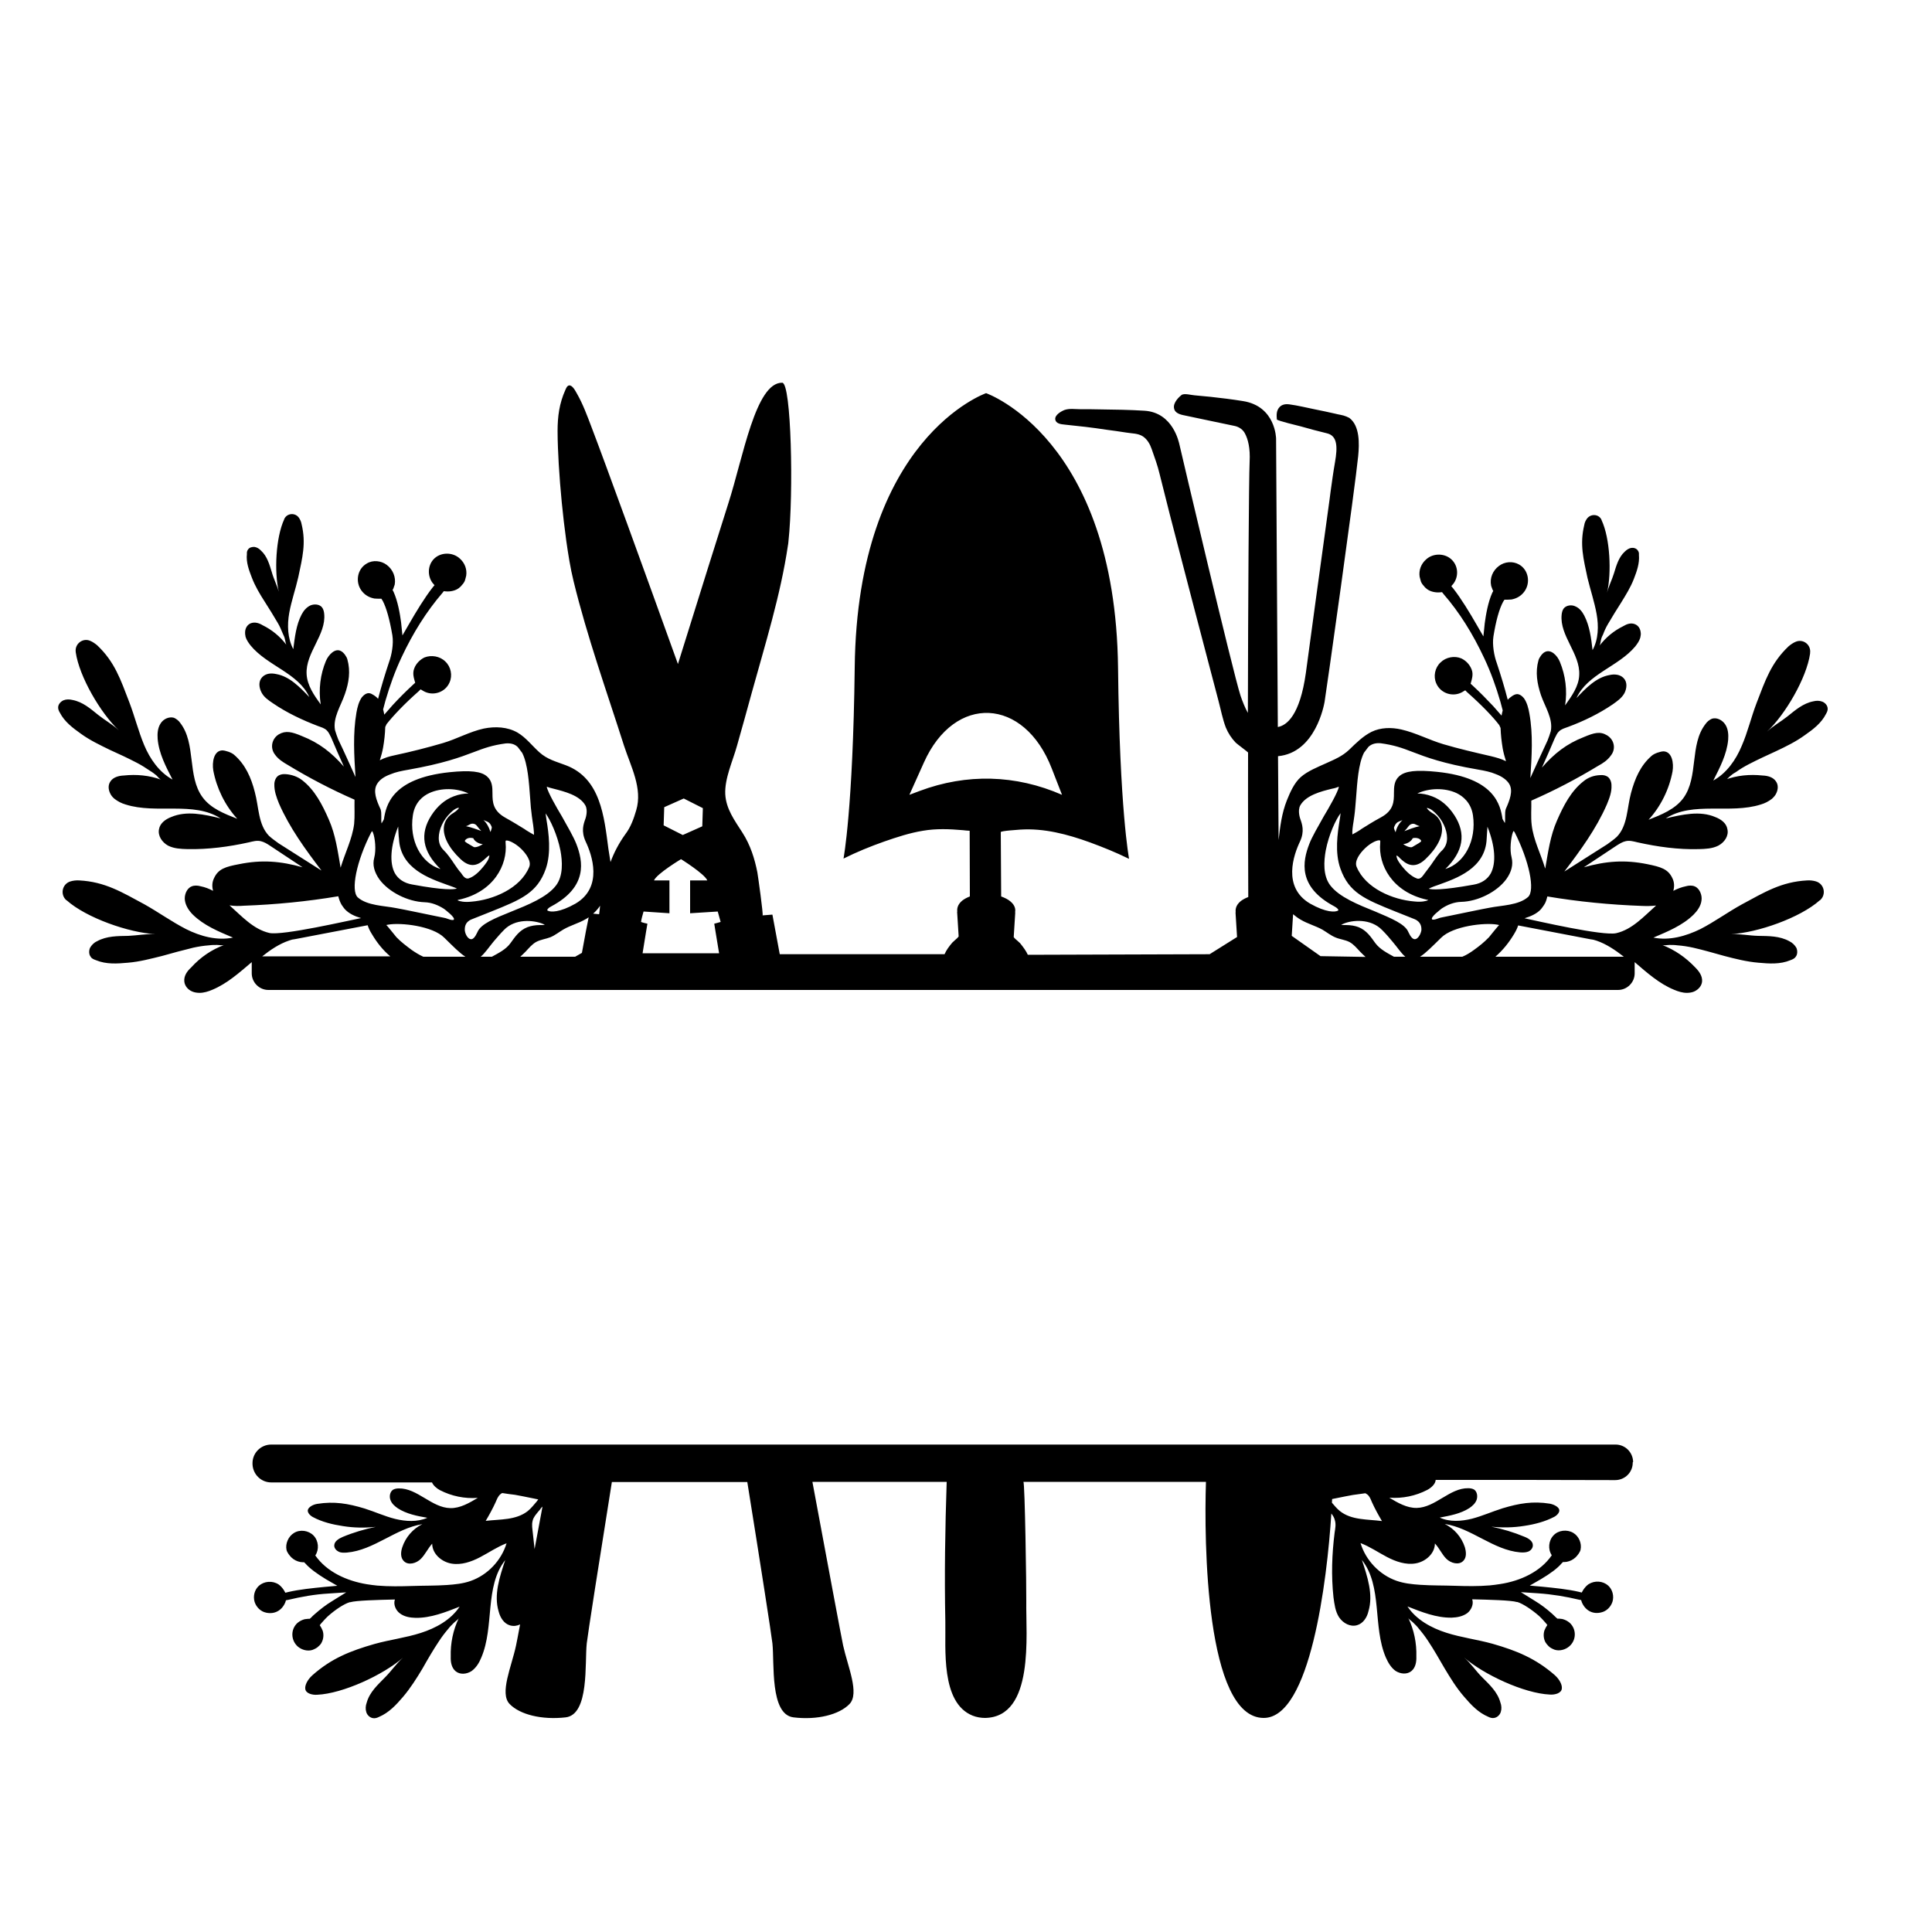
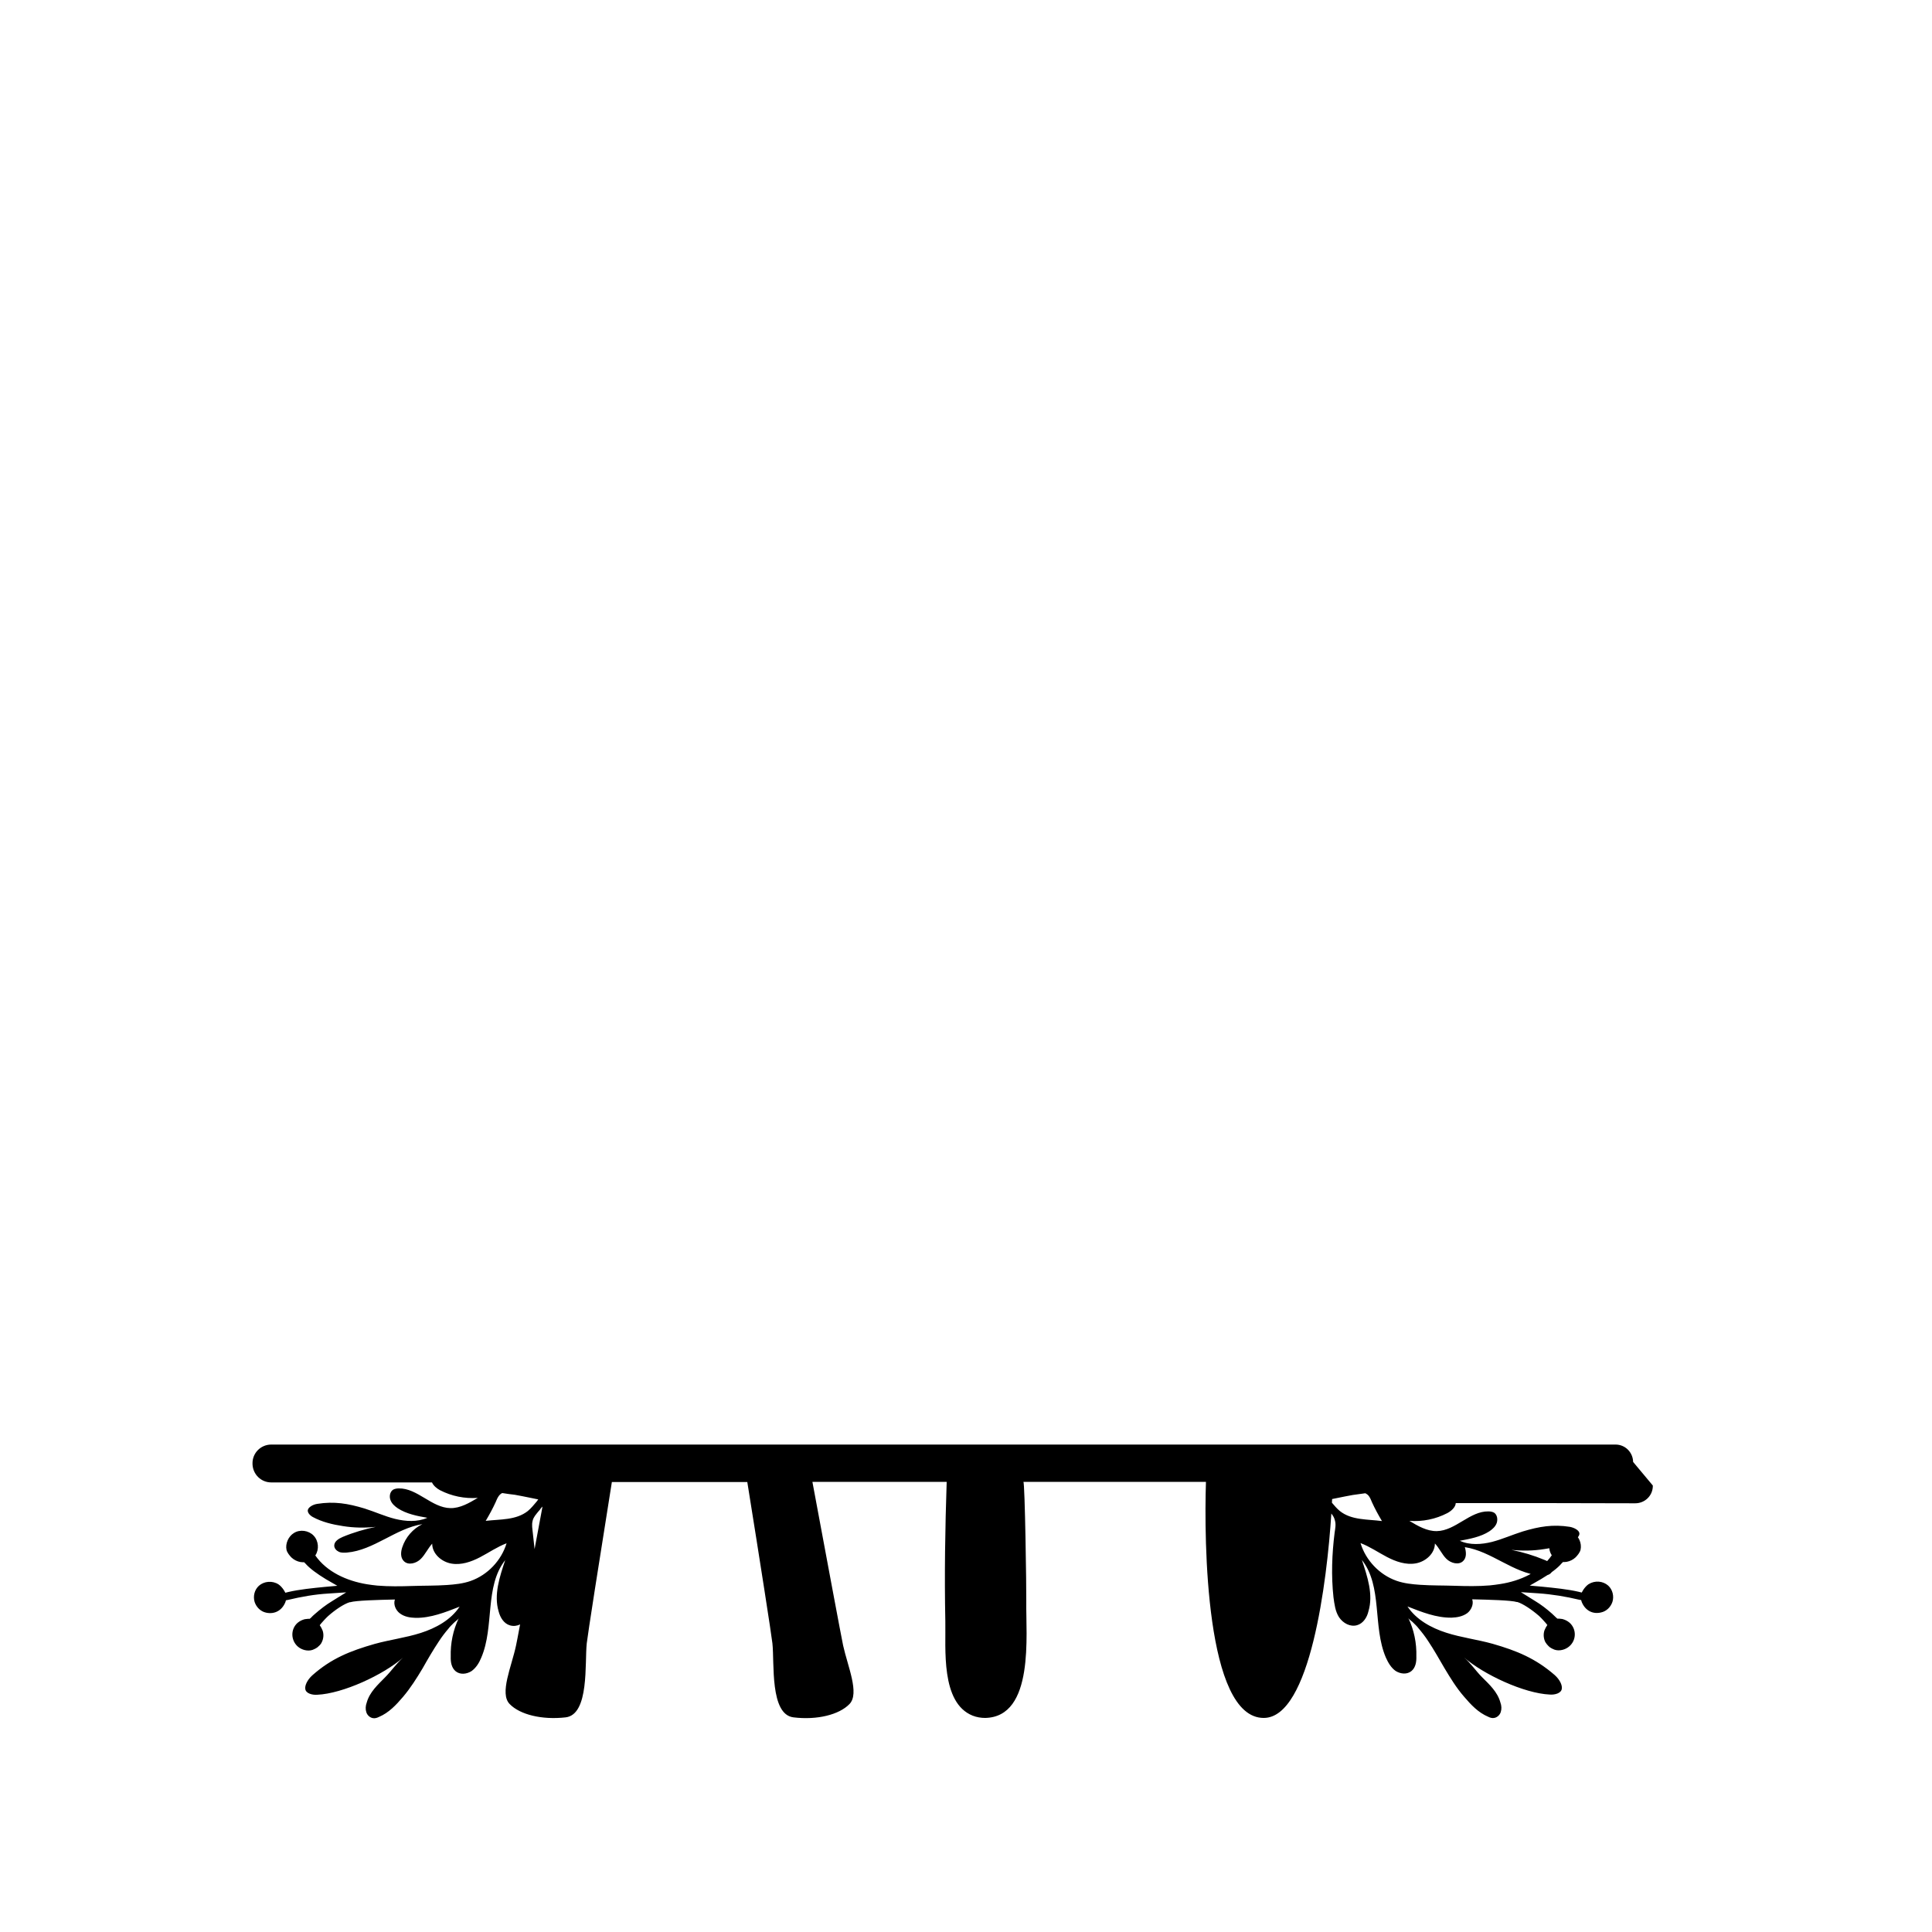
<svg xmlns="http://www.w3.org/2000/svg" version="1.1" id="Layer_1" x="0px" y="0px" width="1000px" height="1000px" viewBox="0 0 1000 1000" style="enable-background:new 0 0 1000 1000;" xml:space="preserve">
  <g>
-     <path d="M895.2,402c1-0.9,1.9-1.6,3.2-2.3c2.2-1.6,4.4-2.9,6.7-4.1c4.6-2.4,9.4-4.6,14.2-6.8c5.1-2.4,10.2-4.9,14.9-8.3   c4.3-3,8.5-6.2,10.9-10.9c0.5-0.9,1-1.9,0.9-2.9c-0.1-1.6-1.3-2.9-2.7-3.5c-1.5-0.6-3.2-0.6-4.7-0.2c-5.3,1-9.4,4.6-13.4,7.8   c-3.4,2.7-7.4,4.9-10.6,7.9c9.5-8.9,20.5-27.8,22.3-40.4V338c0.6-4.3-3.6-7.5-7.5-5.8c-1.2,0.5-2.4,1.3-3.6,2.3   c-9.1,8.6-12.1,17.7-16.6,29.4c-2.8,7.3-4.6,15.1-7.7,22.2c-3,7.2-7.8,14.1-14.7,17.9c3.4-6.7,7-13.6,7.7-21.1   c0.2-2.7,0-5.6-1.5-7.9c-1.5-2.3-4.4-3.8-6.9-3c-1.2,0.5-2.6,1.6-3.3,2.7c-8.4,10.7-3.5,27.4-11.5,38.4c-4.3,5.8-11.4,8.6-18,11.2   c6.4-7,10.7-15.9,12.4-25c0.7-4.3-0.2-10.2-4.6-10.4c-1.7,0-4.9,1.1-6.2,2.3c-5.8,5-8.7,11.8-10.7,19.3c-2.1,7.7-1.7,16.8-7.3,22.6   c-1.6,1.5-3.4,2.7-5,3.9c-7.4,4.7-14.8,9.4-22.2,14.1c8.3-10.9,16.5-22.1,22-34.7c1.3-3.2,2.6-6.4,2.4-10c0-1.8-0.9-4-2.6-4.7   c-0.9-0.4-1.8-0.6-3.2-0.5c-3.3,0.1-6.3,1.2-8.7,3.2c-6.4,5-10.3,12.5-13.7,20.3c-3.5,7.9-4.6,16.4-6.1,24.9   c-2.3-7.7-6.1-14.8-7-22.6c-0.5-4.1-0.1-8.5-0.2-12.6c11.9-5.2,23.4-11.2,34.6-18c2.4-1.3,4.9-2.9,6.7-5.5   c2.6-3.4,1.6-8.1-2.1-10.3c-3.6-2.2-6.8-1.3-12,0.9c-9,3.5-15.3,8.5-21.7,15.8c2.3-5.1,4.5-10.1,6.6-15.1c0.7-1.3,1.2-2.7,2.2-3.6   c1.3-1.3,3-1.7,4.6-2.3c8.1-3,16-6.8,23.2-11.7c2.4-1.7,4.7-3.3,6.1-5.8c1.3-2.6,1.6-5.8-0.5-7.9c-1.8-1.8-4.6-2.1-7.2-1.5   c-6.9,1.2-12.3,6.8-17.1,11.9c5.6-12.4,21.6-16.2,30.4-26.7c1-1.3,2.1-2.8,2.6-4.5c0.2-0.9,0.4-1.9,0.2-2.9   c-0.2-1.8-1.2-3.4-2.9-4.1c-2.1-0.9-4.3-0.1-6.1,1c-4.9,2.4-9,5.8-12.3,10.1c0.4-0.5,0.5-1.9,0.7-2.7c0.2-1.1,0.6-2.1,1.1-3   c0.7-1.9,1.6-3.9,2.7-5.7c2.1-3.6,4.4-7.3,6.7-10.9c2.4-3.9,4.9-7.9,6.6-12.3c1.5-3.9,3-8,2.6-12.4c0.1-0.9-0.1-1.7-0.6-2.3   c-0.7-1.1-2.2-1.5-3.4-1.3c-1.2,0.2-2.4,1-3.3,1.9c-3.2,2.9-4.4,7.3-5.6,11.2c-1,3.3-2.8,6.8-3.6,10.1c2.4-10.2,1.6-28.1-2.8-37.5   v-0.1c-1.3-3.2-5.7-3.5-7.7-0.6c-0.6,0.9-1.1,1.9-1.3,3.2c-2.4,10-0.4,17.5,1.7,27.4c1.5,6.2,3.6,12.4,4.7,18.6   c1.1,6.2,1,13-2.1,18.7c-0.7-6.2-1.5-12.5-4.3-17.9c-1-1.9-2.4-3.8-4.5-4.7c-1.9-1-4.7-0.7-6.1,1c-0.7,0.9-1,2.2-1.1,3.3   c-1.1,10.9,9.7,20.2,9.1,31.2c-0.2,5.8-3.9,10.9-7.3,15.7c1.2-7.7,0.2-15.5-2.7-22.5c-1.3-3.3-4.7-6.8-7.8-5.1   c-1.3,0.6-2.9,2.8-3.3,4.3c-1.7,6.1-0.7,12,1.3,18c2.1,6.1,6.3,12.1,5.1,18.6c-0.5,1.7-1.1,3.4-1.7,4.9c-3,6.4-6,13-8.9,19.4   c0.7-11.1,1.5-22.5-0.5-33.4c-0.5-2.8-1.2-5.6-2.8-7.9c-1-1.2-2.4-2.3-3.9-2.1c-0.7,0.1-1.6,0.5-2.4,1.1c-0.7,0.5-1.5,1.1-2.1,1.8   c-1.6-6.2-3.5-12.5-5.7-19.1c-1.3-3.5-2.4-9.4-1.7-13.7c1.3-8.1,3-14.2,5-17.9l0.7-1.1h1.5c0.9,0,1.5-0.1,2.1-0.1   c2.7-0.5,5-1.8,6.7-4.1c3.3-4.5,2.2-11.2-2.7-14c-3.3-1.9-7.5-1.5-10.4,0.7c-3.3,2.4-4.9,6.4-4.1,10.2c0.2,0.9,0.5,1.2,0.6,1.8   l0.5,1l-0.5,0.9c-2.2,4.9-3.3,11.3-3.9,15.8l-0.7,6.8l-3.3-5.7c-3.9-6.8-8.3-14-12.3-19.1l-1-1.2l1.1-1.3c2.6-3.5,2.6-8.6-0.5-12   c-3.5-3.9-10-4-13.7-0.5c-2.6,2.3-3.8,5.6-3.3,8.9c0.2,0.9,0.5,1.8,0.7,2.6c0.4,0.9,0.9,1.6,1.5,2.2c0.5,0.7,1,1.1,1.6,1.6   c1.7,1.3,4.3,1.9,6.7,1.7l1.1-0.1l0.7,0.9c8.3,9.5,15.3,20.8,21.1,33.2c3.4,7.2,6.1,14.7,8.4,22.6l1.2,4.5   c-0.2,0.9-0.5,1.8-0.6,2.7l-4.3-4.9c-3.4-3.6-6.9-7.2-10.7-10.7l-1-0.9c0.7-2.6,1.5-4.9,0.5-7.4c-1-2.6-3-4.6-5.3-5.7   c-3.5-1.5-8-0.7-10.8,2.1c-2.9,2.7-3.8,7.2-2.2,10.8c2.2,5.2,8.6,7.3,13.5,4.5l1.5-0.9l1,1c7.5,6.6,13.5,12.9,16.6,17   c0.1,0.4,0.5,0.9,0.7,1.5c0.1,3.5,0.5,7,1.1,10.6c0.4,2.2,1,4.4,1.7,6.6c-2.4-1.2-4.9-1.9-7.8-2.6c-8.2-1.9-16.5-3.8-24.6-6.2   c-7.4-2.2-14.3-5.9-21.7-7.6c-5.2-1.2-10.8-1.1-15.5,1.2c-4.4,2.2-8,5.8-11.5,9.2c-3.7,3.5-7.5,5-12.1,7.1c-4.2,1.9-9.5,4-13,7.1   c-3.4,3-5.5,7.8-7.2,12c-2.7,6.8-3.5,13.6-4.3,20.6l-0.3-43.4c19.4-1.8,23.8-26.5,24.1-28.1c0.9-5.3,15.8-111.1,17.4-127.3   c0.6-6.3,0.9-15.6-4.6-19.7c-0.6-0.3-1.1-0.5-1.5-0.7c-1.8-0.8-4.1-1-5.9-1.5c-3.4-0.8-6.9-1.5-10.3-2.2c-4.5-0.9-8.8-2-13.3-2.6   c-2.1-0.3-3.9,0.1-5.1,1.4c-1.7,1.8-1.6,4.1-1.4,6.4c0,0.6,11.2,3.3,12.4,3.6c4.5,1.3,9.1,2.5,13.6,3.6c5.3,1.3,5.5,6.9,4.1,14.9   c-0.9,5.1-1.6,10.3-2.3,15.3c-0.2,1.3-0.3,2.6-0.5,3.9c-2.4,17.5-4.8,34.9-7.2,52.4c-1.7,12.5-3.4,25-5.1,37.6   c-3.1,21.9-9.9,27.1-14.5,27.9l-0.9-149.2c0-0.2-0.2-16.8-17.1-19.5c-5.6-0.9-11.2-1.6-16.8-2.2c-2.8-0.3-5.7-0.5-8.4-0.8   c-1.6-0.1-5.4-1.2-6.7-0.1c-0.8,0.6-4.5,3.8-3.8,6.9c0.3,1.7,1.8,2.8,4.4,3.4c5.8,1.3,20.7,4.3,27.1,5.7c2.2,0.5,4.2,1.9,5.2,3.9   c1.5,2.8,2.8,7.4,2.4,14.7c-0.4,8.4-0.8,74.1-0.9,129.9c-1.5-2.7-2.7-5.7-3.8-8.9c-4.1-12.6-31-127.2-31.6-129.9   c-0.3-1.2-3.3-16.6-18-17.6c-7.7-0.5-15.4-0.6-23.1-0.7c-3.5-0.1-7-0.1-10.5-0.1c-2.6,0-5.3-0.5-7.9,0.4c-1.8,0.7-5.1,2.6-4.8,4.9   c0.3,2.1,2.7,2.5,5.1,2.7c7,0.7,14.1,1.5,21.2,2.6c3.5,0.5,7,0.9,10.5,1.5c2.8,0.5,6,0.3,8.6,2c2.2,1.5,3.6,3.9,4.5,6.5   c1.5,4.3,3.1,8.6,4.1,12.9c3.5,14.2,7.2,28.5,10.9,42.6c4.6,17.8,9.3,35.7,14,53.6c1.9,7.1,3.7,14.1,5.6,21.3   c1.2,4.5,2.1,9.4,3.8,13.8c1.2,2.9,2.9,5.5,5.1,7.8c0.7,0.7,6.4,4.9,6.4,5.1c-0.1,31.3,0.1,57.4,0.1,74.8c-1.6,0.6-3,1.4-4,2.2   c-2.5,2.1-2.7,4.3-2.5,5.7h-0.1l0.8,12.8l-14.2,8.9l-94.1,0.3c-0.9-2-2.3-3.9-4-6c-0.3-0.3-0.8-0.7-1.3-1.2c-0.6-0.5-1.8-1.5-2-2   l0.8-12.8h-0.1c0.3-1.4,0.1-3.6-2.5-5.7c-1.2-1-2.8-1.8-4.7-2.5l-0.2-33.3c0.1-0.7,9.3-1.2,10.1-1.3c12.3-0.8,24.4,2.4,36,6.6   c6.8,2.5,13.5,5.2,20,8.4c0.1,0,0.2,0.1,0.3,0.1c0,0-4.9-25.5-5.7-98.8c-1.4-119-68.3-142.2-68.3-142.2s-66.7,23.1-68,142   c-0.9,73.4-5.8,98.9-5.8,98.9c6.8-3.4,13.9-6.3,21-8.8c6.6-2.3,13.3-4.5,20.1-5.6c6.9-1.2,13.8-0.9,20.7-0.3   c1.2,0.1,2.3,0.3,3.5,0.3c0,13.4,0.1,24.9,0.1,34c-1.6,0.6-3,1.4-4,2.2c-2.5,2.1-2.7,4.3-2.5,5.7h-0.1l0.8,12.8   c-0.3,0.5-1.4,1.5-2,2c-0.5,0.4-0.9,0.9-1.3,1.2c-1.7,2-3.1,3.9-4,6h-85.3c-2.3-12.6-3.8-20.5-3.8-20.5s-1.7,0.1-5.1,0.4   c0.5-0.1-2.4-20.7-2.7-22.3c-1.4-7.1-3.6-14.1-7.7-20.5c-4.1-6.4-8.5-12.3-8.9-19.9c-0.4-8.2,3.9-17.2,6.1-25.2   c2.6-9.1,5.1-18.2,7.6-27.3c6.9-25,14.9-50.5,18.7-76.1c0.2-0.8,0.2-1.5,0.3-2.3c2.7-24.9,1.5-81.9-3.2-82.1   c-13.8-0.3-20.3,38.8-27.9,62.4c-3.8,11.9-15.4,48.8-26.1,83.2c-17.1-47.5-37.6-104-44.8-122.8c-2.2-5.8-4.4-11.8-7.5-17.2   c-0.7-1.2-2.3-4.5-4.1-4.2c-1,0.2-1.5,1.5-1.9,2.4c-3.1,6.9-4,13.7-4,21.2c0,5.7,0.3,11.4,0.6,17.1c0.8,13.3,2.1,26.6,3.9,39.7   c1,7,2.1,14.1,3.8,21c7,28.7,17.1,56.9,26.1,85.1c3.5,10.8,9.7,22,6.3,33.4c-1.3,4.4-2.8,8.7-5.7,12.5c-3.3,4.6-5.8,9.4-7.6,14.3   c-0.3-2.3-0.8-4.5-1.1-6.9c-2.2-16.6-4-36.4-22-43.2c-5-1.9-9.6-3-13.7-6.7c-3.8-3.4-6.9-7.6-11.3-10.2c-5.2-3-11.6-3.3-17.5-2.1   c-7.3,1.6-14,5.4-21.1,7.5c-8.2,2.4-16.5,4.5-24.9,6.3c-2.9,0.6-5.3,1.3-7.8,2.6c0.7-2.2,1.3-4.4,1.7-6.6c0.6-3.5,1-7,1.1-10.6   c0.2-0.6,0.6-1.1,0.7-1.5c3.2-4.1,9.1-10.4,16.6-17l1-1l1.5,0.9c4.9,2.8,11.3,0.7,13.5-4.5c1.6-3.6,0.7-8.1-2.2-10.8   c-2.8-2.8-7.3-3.5-10.8-2.1c-2.3,1.1-4.4,3.2-5.3,5.7c-1,2.6-0.2,4.9,0.5,7.4l-1,0.9c-3.8,3.5-7.3,7-10.7,10.7l-4.3,4.9   c-0.1-0.9-0.4-1.8-0.6-2.7l1.2-4.5c2.3-7.9,5-15.4,8.4-22.6c5.8-12.4,12.9-23.7,21.1-33.2l0.7-0.9l1.1,0.1c2.4,0.2,5-0.4,6.7-1.7   c0.6-0.5,1.1-0.9,1.6-1.6c0.6-0.6,1.1-1.3,1.5-2.2c0.2-0.7,0.5-1.7,0.7-2.6c0.5-3.3-0.7-6.6-3.3-8.9c-3.8-3.5-10.2-3.4-13.7,0.5   c-3,3.4-3,8.5-0.5,12l1.1,1.3l-1,1.2c-4,5.1-8.4,12.3-12.3,19.1l-3.3,5.7l-0.7-6.8c-0.6-4.5-1.7-10.9-3.9-15.8l-0.5-0.9l0.5-1   c0.1-0.6,0.4-1,0.6-1.8c0.7-3.8-0.9-7.8-4.1-10.2c-2.9-2.2-7.2-2.7-10.4-0.7c-4.9,2.8-6,9.5-2.7,14c1.7,2.3,4,3.6,6.7,4.1   c0.6,0,1.2,0.1,2.1,0.1h1.5l0.7,1.1c1.9,3.6,3.6,9.7,5,17.9c0.7,4.4-0.4,10.2-1.7,13.7c-2.2,6.6-4.1,12.9-5.7,19.1   c-0.6-0.7-1.3-1.3-2.1-1.8c-0.9-0.6-1.7-1-2.4-1.1c-1.5-0.2-2.9,0.9-3.9,2.1c-1.6,2.3-2.3,5.1-2.8,7.9c-1.9,10.9-1.2,22.3-0.5,33.4   c-2.9-6.4-5.8-13-8.9-19.4c-0.6-1.5-1.2-3.2-1.7-4.9c-1.2-6.4,3-12.5,5.1-18.6c2.1-6,3-11.9,1.3-18c-0.4-1.5-1.9-3.6-3.3-4.3   c-3-1.7-6.4,1.8-7.8,5.1c-2.9,6.9-3.9,14.8-2.7,22.5c-3.4-4.7-7-9.8-7.3-15.7c-0.6-11.1,10.2-20.3,9.1-31.2   c-0.1-1.1-0.4-2.4-1.1-3.3c-1.3-1.7-4.1-1.9-6.1-1c-2.1,1-3.5,2.8-4.5,4.7c-2.8,5.3-3.5,11.7-4.3,17.9c-3-5.7-3.2-12.5-2.1-18.7   c1.1-6.2,3.3-12.4,4.7-18.6c2.1-10,4.1-17.5,1.7-27.4c-0.2-1.2-0.7-2.3-1.3-3.2c-1.9-2.9-6.3-2.6-7.7,0.6v0.1   c-4.4,9.5-5.2,27.3-2.8,37.5c-0.9-3.3-2.7-6.8-3.6-10.1c-1.2-3.9-2.4-8.3-5.6-11.2c-0.9-1-2.1-1.7-3.3-1.9   c-1.2-0.1-2.7,0.2-3.4,1.3c-0.5,0.6-0.7,1.5-0.6,2.3c-0.5,4.4,1.1,8.5,2.6,12.4c1.7,4.4,4.1,8.4,6.6,12.3c2.3,3.6,4.6,7.3,6.7,10.9   c1.1,1.8,1.9,3.8,2.7,5.7c0.5,1,0.9,1.9,1.1,3c0.2,0.7,0.4,2.2,0.7,2.7c-3.3-4.3-7.4-7.7-12.3-10.1c-1.8-1.1-4-1.8-6.1-1   c-1.7,0.7-2.7,2.3-2.9,4.1c-0.1,1,0,2.1,0.2,2.9c0.5,1.7,1.6,3.2,2.6,4.5c8.7,10.6,24.8,14.3,30.4,26.7   c-4.9-5.1-10.2-10.7-17.1-11.9c-2.6-0.6-5.3-0.4-7.2,1.5c-2.1,2.1-1.8,5.3-0.5,7.9c1.3,2.6,3.6,4.1,6.1,5.8   c7.2,4.9,15.1,8.6,23.2,11.7c1.6,0.6,3.3,1,4.6,2.3c1,1,1.5,2.3,2.2,3.6c2.1,5,4.3,10,6.6,15.1c-6.4-7.3-12.8-12.3-21.7-15.8   c-5.2-2.2-8.4-3-12-0.9c-3.6,2.2-4.6,6.9-2.1,10.3c1.8,2.6,4.3,4.1,6.7,5.5c11.2,6.8,22.7,12.8,34.6,18c-0.1,4.1,0.2,8.5-0.2,12.6   c-1,7.8-4.7,14.9-7,22.6c-1.5-8.5-2.6-17-6.1-24.9c-3.4-7.8-7.3-15.3-13.7-20.3c-2.4-1.9-5.5-3-8.7-3.2c-1.3-0.1-2.3,0.1-3.2,0.5   c-1.7,0.7-2.6,2.9-2.6,4.7c-0.1,3.5,1.1,6.8,2.4,10c5.5,12.6,13.7,23.8,22,34.7c-7.4-4.7-14.8-9.4-22.2-14.1   c-1.6-1.2-3.4-2.4-5-3.9c-5.6-5.8-5.2-14.9-7.3-22.6c-1.9-7.5-4.9-14.3-10.7-19.3c-1.3-1.2-4.5-2.3-6.2-2.3   c-4.4,0.2-5.3,6.2-4.6,10.4c1.7,9.1,6,18,12.4,25c-6.6-2.6-13.7-5.3-18-11.2c-8-10.9-3.2-27.7-11.5-38.4c-0.7-1.1-2.1-2.2-3.3-2.7   c-2.6-0.7-5.5,0.7-6.9,3c-1.5,2.3-1.7,5.2-1.5,7.9c0.6,7.5,4.3,14.5,7.7,21.1c-6.9-3.8-11.7-10.7-14.7-17.9   c-3-7.2-4.9-14.9-7.7-22.2c-4.5-11.7-7.5-20.8-16.6-29.4c-1.2-1-2.4-1.8-3.6-2.3c-3.9-1.7-8.1,1.6-7.5,5.8v0.1   c1.8,12.6,12.9,31.6,22.3,40.4c-3.2-3-7.2-5.2-10.6-7.9c-4-3.2-8-6.8-13.4-7.8c-1.6-0.4-3.3-0.4-4.7,0.2c-1.3,0.6-2.6,1.9-2.7,3.5   c-0.1,1,0.4,2.1,0.9,2.9c2.4,4.7,6.7,7.9,10.9,10.9c4.7,3.4,9.8,5.8,14.9,8.3c4.9,2.2,9.6,4.4,14.2,6.8c2.3,1.2,4.5,2.6,6.7,4.1   c1.2,0.7,2.2,1.5,3.2,2.3c0.7,0.6,1.7,2.1,2.6,2.3c-6.2-2.3-12.9-2.9-19.4-2.2c-2.7,0.1-5.5,0.9-6.9,3c-1.3,1.8-1.2,4.1-0.2,6.2   c0.5,1.1,1.3,2.1,2.3,2.9c1.7,1.3,3.6,2.3,5.7,2.9c16,5.1,35.1-1.8,49.2,7.2c-8.5-2.1-17.7-4.1-25.6-0.7c-2.9,1.1-5.8,3.2-6.3,6.3   c-0.7,3.4,1.6,6.8,4.7,8.5c3.2,1.6,6.7,1.7,10.1,1.8c10.7,0.2,21.3-1.2,31.7-3.5c2.1-0.5,4.1-1.1,6.2-0.6c1.7,0.4,3.2,1.3,4.7,2.3   c5.5,3.6,11.2,7.4,16.9,11.2c-11.4-3.2-21.1-4-32.9-1.6c-6.9,1.3-10.7,2.4-12.9,7.2c-1.1,2.2-1.1,4.5-0.5,6.6   c-2.1-1.1-4.1-1.9-6.6-2.4c-1.3-0.4-3.2-0.5-4.5,0.1c-2.6,1-3.9,4.5-3.5,7.2c0.4,2.9,2.2,5.5,4.1,7.4c5.7,5.6,13.2,8.7,20.8,11.9   c-8.3,1.7-16.9-0.7-24.3-4.4c-7.4-3.8-14.2-8.7-21.5-12.8c-11.7-6.3-20.4-11.7-33.8-12.4c-1.6-0.1-3.2,0.1-4.5,0.5   c-4.4,1.3-5.5,6.9-2.1,9.8h0.1c10.2,9.1,32.3,16.8,45.9,17.5c-4.5-0.2-9.5,0.7-14,0.9c-5.3,0.1-11.2,0-16.2,2.8   c-1.6,0.7-2.9,2.1-3.6,3.4c-0.6,1.3-0.7,3.4,0.4,4.7c0.5,0.9,1.6,1.3,2.7,1.7c5.3,2.2,10.9,1.8,16.5,1.3c6.1-0.5,12-2.1,17.7-3.5   c5.3-1.5,10.8-3,16.2-4.3c2.8-0.6,5.3-1,8.1-1.2c1.3-0.2,2.8-0.2,4.1-0.2c1.1,0,2.9,0.4,3.8,0c-6.6,2.4-12.4,6.4-17.2,11.7   c-2.1,1.9-3.8,4.4-3.5,7.2c0.2,2.3,1.9,4.3,4.1,5.2c1.1,0.5,2.6,0.7,3.8,0.7c2.2,0,4.5-0.7,6.6-1.6c7.7-3.2,14-8.9,20.4-14.3v5.8   c0,4.7,3.9,8.6,8.6,8.6h698.6c4.7,0,8.6-3.9,8.6-8.6v-5.8c6.4,5.5,12.8,11.2,20.4,14.3c2.1,0.9,4.4,1.6,6.6,1.6   c1.2,0,2.7-0.2,3.8-0.7c2.2-1,3.9-2.9,4.1-5.2c0.2-2.8-1.5-5.2-3.5-7.2c-4.9-5.2-10.7-9.2-17.2-11.7c0.9,0.4,2.7,0,3.8,0   c1.3,0,2.8,0,4.1,0.2c2.8,0.2,5.3,0.6,8.1,1.2c5.3,1.2,10.8,2.8,16.2,4.3c5.7,1.5,11.7,3,17.7,3.5c5.6,0.5,11.2,0.9,16.5-1.3   c1.1-0.4,2.2-0.9,2.7-1.7c1.1-1.3,1-3.4,0.4-4.7c-0.7-1.3-2.1-2.7-3.6-3.4c-5-2.8-10.8-2.7-16.2-2.8c-4.5-0.1-9.5-1.1-14-0.9   c13.6-0.7,35.7-8.4,45.9-17.5h0.1c3.4-2.9,2.3-8.5-2.1-9.8c-1.3-0.4-2.9-0.6-4.5-0.5c-13.4,0.7-22.1,6.1-33.8,12.4   c-7.3,4-14.1,9-21.5,12.8c-7.4,3.6-16,6.1-24.3,4.4c7.5-3.2,15.1-6.3,20.8-11.9c1.9-1.9,3.8-4.5,4.1-7.4c0.4-2.7-1-6.2-3.5-7.2   c-1.3-0.6-3.2-0.5-4.5-0.1c-2.4,0.5-4.5,1.3-6.6,2.4c0.6-2.1,0.6-4.4-0.5-6.6c-2.2-4.7-6-5.8-12.9-7.2c-11.8-2.4-21.5-1.6-32.9,1.6   c5.7-3.8,11.4-7.5,16.9-11.2c1.6-1,3-1.9,4.7-2.3c2.1-0.5,4.1,0.1,6.2,0.6c10.4,2.3,21,3.8,31.7,3.5c3.4-0.1,6.9-0.2,10.1-1.8   c3.2-1.7,5.5-5.1,4.7-8.5c-0.5-3.2-3.4-5.2-6.3-6.3c-7.9-3.4-17.1-1.3-25.6,0.7c14.1-9,33.2-2.1,49.2-7.2c2.1-0.6,4-1.6,5.7-2.9   c1-0.9,1.8-1.8,2.3-2.9c1-2.1,1.1-4.4-0.2-6.2c-1.5-2.2-4.3-2.9-6.9-3c-6.6-0.7-13.2-0.1-19.4,2.2C893.5,404,894.5,402.6,895.2,402   z M286.4,408.2c5.8,1.5,13.6,3.4,16.6,8.7c1.5,2.8,0,6.9,0,6.9c-1,2.8-2.3,6.4,0.1,11.7c3.3,6.9,9.2,23.7-5.2,32.2   c-8.3,4.7-13,4.5-14.5,3.6c-0.1-0.1-0.2-0.1-0.1-0.4c0-0.1,0.4-1,2.1-1.8c18.9-10.1,16.4-23.3,12.9-32.3c-1.5-3.8-4.6-9.1-7.5-14.3   c-2.3-3.8-7.4-12.6-7.8-15.3C284,407.6,285.2,407.9,286.4,408.2z M195.1,405.9c1.2-2.1,3.5-3.9,7.2-5.2c2.3-1,5.5-1.7,9.1-2.3   c18-3.2,26.7-6.4,33.8-9.1c5.5-2.1,9.7-3.6,16.5-4.5c2.4-0.2,4.4,0.2,6,1.6c0.1,0.1,0.2,0.2,0.4,0.4c0.7,1,1.5,1.9,2.2,2.9   c2.9,5.7,3.5,15.3,4.1,23.3c0.2,3.4,0.5,6.7,0.9,9.5l0.4,2.8c0.4,2.3,0.7,5.3,0.7,6.8c-1-0.5-2.8-1.6-4.1-2.4l-0.7-0.5   c-2.6-1.6-5.8-3.6-10.1-6c-6.4-3.6-6.6-8.1-6.6-12.5c0-3.2-0.1-6.4-2.7-8.7c-3-2.8-8.9-3.4-19.6-2.3c-30.1,3.2-32.8,17.4-33.9,24.4   c-0.1,0.1-1.2,2.1-1.2,2.1c-0.4-1.8,0.2-5.2-0.5-7.3C194.8,414.2,193,409.5,195.1,405.9z M241.1,427.6c0.5,0,1.2-0.4,2.1-0.9   c1.2-0.7,2.8-0.4,3.6,0.7c0.7,1,1.7,2.1,2.3,2.7C246.8,429.3,244,428.2,241.1,427.6z M249.9,436.9c-2.2,1.5-4.1,1.8-4.7,1.5   c-0.4-0.2-0.9-0.5-1.2-0.7c-1.2-0.7-3.2-1.8-3.4-2.3c0,0,0-0.1,0.1-0.4c0.7-1.1,2.3-1.5,3.4-1.3c0.5,0.1,0.9,0.1,0.9,0.2   C245.6,435.4,247.7,436.8,249.9,436.9z M234.8,412.2c-4.5,1.7-8.4,5-11.5,9.8c-6.2,9.6-4.6,18.8,4.7,27.8   c-10-3-16.3-14.7-14.3-27.8c1-6.7,5.2-10,8.5-11.5c6-2.8,14.2-2.7,20.3,0.2C240.3,410.7,237.6,411.1,234.8,412.2z M231.5,458   c1.3,0.5,3.8,1.3,5,1.9c-1.5,0.5-6.6,1-23.2-2.1c-4.1-0.7-7.2-2.8-8.9-5.8c-2.9-5.3-2.3-14.2,1.7-24.2c0.1,2.4,0.2,5,0.4,6.2   C207.1,449.6,222.4,454.7,231.5,458z M235.3,447.4c-1.8-2.7-3.8-5.6-5.8-7.5c-1.6-1.6-2.4-3.6-2.4-6.2c0-4.3,2.3-9.4,6.1-13   c2.2-2.2,3.6-2.6,4.4-2.6c-0.2,0.5-1.1,1.5-2.8,2.6c-2.8,1.6-4.6,4.1-5,7c-0.7,5,2.4,11.1,8.5,16.9c6.3,6.1,10.7,1.8,13.1-0.4   c0.7-0.7,1.5-1.3,1.9-1.5c0,2.1-2.1,4.6-3.3,6.1c-1.8,2.2-4.5,4.9-7.3,5.8c-1.9,0.7-3.2-1.5-4.1-2.8   C237.3,450.4,236.3,448.8,235.3,447.4z M250.2,424.4c1.8,1,3.2,0.7,4.3,3.6c0.2,0.7-0.5,2.1-0.6,2.6l-0.1-0.1   C253.1,428.1,251.9,426,250.2,424.4z M237.5,465.7c18.1-4,25.3-18.1,24.2-29.4c-0.1-1,0.1-1.2,0.1-1.2c1-0.4,4.5,1,7.8,4.1   c2.7,2.6,5.6,6.6,4.3,9.6c-4.6,11.1-18.7,17-29.9,17.9c-3.8,0.4-6.1-0.2-7.2-0.7C237.2,465.7,237.2,465.7,237.5,465.7z    M192.1,430.9c0.2-0.4,0.5-0.7,0.6-0.7c0,0.1,0.2,0.4,0.4,0.9c1,2.6,1.7,8.7,0.6,12.9c-1,3.6,0,7.4,2.7,11.2   c4.9,6.6,14.7,11.5,23.4,11.8c3.6,0.1,7,1.5,10,3.4c0.5,0.4,6.3,4.7,5,5.7c-0.1,0.1-0.4,0.1-0.7,0.1c-1.6-0.1-2.9-1-4.5-1.2   c-2.8-0.6-5.6-1.1-8.3-1.7c-5.5-1.1-10.9-2.3-16.4-3.3c-6-1.2-14.8-1.2-19.7-5.5C181.4,461,184.5,445.7,192.1,430.9z M118.8,468.6   c2.4,0.4,5,0.4,7.4,0.2c16.5-0.6,32.8-2.2,48.9-4.9c0.4,1.6,0.9,3,1.7,4.4c0.5,0.7,1,1.5,1.6,2.2c2.2,2.4,5.3,3.8,8.5,4.7   c-6.2,1.2-40.7,9.2-47.5,7.7C131.2,481,125.3,474.4,118.8,468.6z M135.6,495.1c4.4-3.5,9-6.6,14.1-8.3c1-0.4,1.9-0.6,3-0.7   c6.2-1.2,29.1-5.6,37.6-7.2c0.5,1.6,1.3,3.2,2.2,4.6c2.6,4.4,5.7,8.3,9.5,11.5H135.6z M219.1,495.2c-2.2-1-4.1-2.2-6-3.5   c-2.8-2.1-5.5-4.1-7.9-6.6c-0.5-0.5-5.2-6.6-5.3-6.3c0.2-0.1,0.6-0.1,1-0.2c6.6-1.2,23.1,0.7,29.1,6.8c4.6,4.5,8,8,10.9,9.8H219.1z    M247.1,482.5c-1.1,2.4-2.3,3.9-3.5,3.6c-1.2-0.1-2.7-2.1-3-4.4c-0.1-1.6,0-4.4,3.4-5.8c3.8-1.5,7.2-2.9,10.3-4.1   c15.4-6.2,23.8-9.6,28.2-22.1c2.9-8.4,1.5-18.5,0.4-25.1c-0.1-1-0.4-2.4-0.5-3.6c2.4,3.3,6.1,11.1,7.7,19.3c1,5.5,1.5,13-2.3,18   c-4.6,6.1-14.6,10.1-23.3,13.6C256.1,475.3,248.8,478.2,247.1,482.5z M264.2,488.2c-2.4,3.3-6.2,5.1-9.6,7h-5.8   c2.2-1.8,4.3-5,6.8-8c1.5-1.7,3.2-3.8,5.2-5.8c5.8-6.1,15.4-5.2,20.2-3.2c0.4,0.1,0.7,0.4,1,0.5c-0.6,0.1-1.3,0.1-2.4,0.1   c-2.6,0-4.7,0.4-6.6,1.1C268.7,481.6,266.6,484.9,264.2,488.2z M301.2,493.2c0,0-1.4,0.8-3.5,2h-28.4c1-0.9,1.8-1.7,2.8-2.7   c1.7-1.8,3.3-3.8,5.5-5c2.3-1.2,5-1.5,7.3-2.4c2.4-1,4.5-2.7,6.7-4c3.6-2.1,7.8-3.2,11.3-5.2c0.6-0.3,1.2-0.7,1.8-1.1   C304,477.9,302.8,484.4,301.2,493.2z M310.1,473.2c-1.3-0.1-2.3-0.2-3.1-0.3c1.4-1.2,2.6-2.6,3.6-4.1   C310.5,470.3,310.3,471.7,310.1,473.2z M343.8,417.8l10.1-4.5l9.9,5l-0.3,9.4l-10.1,4.5l-9.9-5L343.8,417.8z M372.2,493.4h-39.6   c1.5-9.5,2.5-15.3,2.5-15.3s-2.4-0.5-3.3-0.9c0.2-1.5,0.7-3.3,1.3-5.4l13.4,0.9v-17h-8c1.5-3.5,14-11,14-11s12.2,7.6,13.6,11h-8.9   v17l14.3-0.9c0.6,2.1,1.1,4,1.5,5.4c-0.9,0.3-3.3,0.9-3.3,0.9S370.6,483.9,372.2,493.4z M476,409.4l-5.3,2l7.5-16.7   c15.9-35.6,51.9-33.9,66.2,3.1l5.3,13.6C525.7,400.9,500.3,400.3,476,409.4z M783,431c0.1-0.5,0.4-0.7,0.4-0.9   c0.1,0,0.4,0.4,0.6,0.7c7.5,14.8,10.7,30.1,6.9,33.5c-4.9,4.3-13.7,4.3-19.7,5.5c-5.5,1-10.9,2.2-16.4,3.3   c-2.7,0.6-5.5,1.1-8.3,1.7c-1.6,0.2-2.9,1.1-4.5,1.2c-0.4,0-0.6,0-0.7-0.1c-1.3-1,4.5-5.3,5-5.7c2.9-1.9,6.3-3.3,10-3.4   c8.7-0.2,18.6-5.2,23.4-11.8c2.7-3.8,3.6-7.5,2.7-11.2C781.3,439.7,782.1,433.5,783,431z M738.6,465.7c0.2,0,0.2,0,0.7,0.2   c-1.1,0.5-3.4,1.1-7.2,0.7c-11.2-0.9-25.3-6.8-29.9-17.9c-1.3-3,1.6-7,4.3-9.6c3.3-3.2,6.8-4.5,7.8-4.1c0,0,0.2,0.2,0.1,1.2   C713.3,447.6,720.5,461.7,738.6,465.7z M721.6,428.1c1.1-2.9,2.4-2.7,4.3-3.6c-1.7,1.6-2.9,3.6-3.5,6.1l-0.1,0.1   C722.1,430.1,721.3,428.8,721.6,428.1z M737.5,451.9c-1,1.3-2.2,3.5-4.1,2.8c-2.8-1-5.5-3.6-7.3-5.8c-1.2-1.5-3.3-4-3.3-6.1   c0.5,0.1,1.2,0.7,1.9,1.5c2.4,2.2,6.8,6.4,13.1,0.4c6.1-5.8,9.2-11.9,8.5-16.9c-0.4-2.9-2.2-5.5-5-7c-1.7-1.1-2.6-2.1-2.8-2.6   c0.7,0,2.2,0.4,4.4,2.6c3.8,3.6,6.1,8.7,6.1,13c0,2.6-0.9,4.6-2.4,6.2c-2.1,1.9-4,4.9-5.8,7.5C739.8,448.8,738.7,450.4,737.5,451.9   z M752.8,422c-3.2-4.9-7-8.1-11.5-9.8c-2.8-1.1-5.5-1.5-7.7-1.5c6.1-2.9,14.3-3,20.3-0.2c3.3,1.6,7.5,4.9,8.5,11.5   c1.9,13.1-4.4,24.8-14.3,27.8C757.4,440.8,759,431.6,752.8,422z M734.9,427.6c-2.9,0.6-5.7,1.7-8,2.6c0.6-0.6,1.6-1.7,2.3-2.7   c0.9-1.1,2.4-1.5,3.6-0.7C733.7,427.2,734.5,427.6,734.9,427.6z M731.2,433.9c0-0.1,0.4-0.1,0.9-0.2c1.1-0.1,2.7,0.2,3.4,1.3   c0.1,0.2,0.1,0.4,0.1,0.4c-0.2,0.5-2.2,1.6-3.4,2.3c-0.4,0.2-0.9,0.5-1.2,0.7c-0.6,0.4-2.6,0-4.7-1.5   C728.4,436.8,730.5,435.4,731.2,433.9z M744.5,458c9.1-3.3,24.4-8.4,25-23.9c0.1-1.2,0.2-3.8,0.4-6.2c4,10,4.6,18.8,1.7,24.2   c-1.7,3-4.7,5.1-8.9,5.8c-16.6,3-21.7,2.6-23.2,2.1C740.8,459.3,743.2,458.4,744.5,458z M700.6,425.2l0.4-2.8   c0.4-2.8,0.6-6.1,0.9-9.5c0.6-8,1.2-17.6,4.1-23.3c0.7-1,1.5-1.9,2.2-2.9c0.1-0.1,0.2-0.2,0.4-0.4c1.6-1.3,3.5-1.8,6-1.6   c6.8,0.9,11.1,2.4,16.5,4.5c7,2.7,15.8,6,33.8,9.1c3.6,0.6,6.8,1.3,9.1,2.3c3.6,1.3,6,3.2,7.2,5.2c2.1,3.6,0.2,8.4-1.8,12.9   c-0.7,2.1-0.1,5.5-0.5,7.3c0,0-1.1-1.9-1.2-2.1c-1.1-7-3.8-21.3-33.9-24.4c-10.7-1.1-16.5-0.5-19.6,2.3c-2.6,2.3-2.7,5.6-2.7,8.7   c0,4.4-0.1,8.9-6.6,12.5c-4.3,2.3-7.5,4.4-10.1,6l-0.7,0.5c-1.3,0.9-3.2,1.9-4.1,2.4C699.8,430.5,700.2,427.5,700.6,425.2z    M673,423.8c0,0-1.5-4.1,0-6.9c3-5.3,10.8-7.3,16.6-8.7c1.2-0.2,2.4-0.6,3.4-1c-0.4,2.7-5.5,11.5-7.8,15.3   c-2.9,5.2-6.1,10.6-7.5,14.3c-3.5,9-6.1,22.2,12.9,32.3c1.7,0.9,2.1,1.7,2.1,1.8c0.1,0.2,0,0.2-0.1,0.4c-1.5,0.9-6.2,1.1-14.5-3.6   c-14.5-8.5-8.5-25.3-5.2-32.2C675.3,430.3,674,426.6,673,423.8z M683.5,494.9l-14.9-10.5l0.7-11.2c1.2,1,2.5,2,3.9,2.8   c3.5,2.1,7.7,3.2,11.3,5.2c2.2,1.3,4.3,3,6.7,4c2.3,1,5,1.2,7.3,2.4c2.2,1.2,3.8,3.2,5.5,5c1,1,1.8,1.8,2.8,2.7L683.5,494.9z    M721.5,495.2c-3.4-1.9-7.2-3.8-9.6-7c-2.4-3.3-4.5-6.6-8.7-8.3c-1.8-0.7-4-1.1-6.6-1.1c-1.1,0-1.8,0-2.4-0.1   c0.2-0.1,0.6-0.4,1-0.5c4.7-2.1,14.3-2.9,20.2,3.2c2.1,2.1,3.8,4.1,5.2,5.8c2.6,3,4.6,6.2,6.8,8H721.5z M732.5,486.1   c-1.2,0.2-2.4-1.2-3.5-3.6c-1.7-4.3-9-7.2-17.2-10.7c-8.7-3.5-18.7-7.5-23.3-13.6c-3.8-5-3.3-12.5-2.3-18c1.6-8.3,5.2-16,7.7-19.3   c-0.1,1.2-0.4,2.7-0.5,3.6c-1.1,6.7-2.6,16.8,0.4,25.1c4.4,12.5,12.8,15.9,28.2,22.1c3.2,1.2,6.6,2.7,10.3,4.1   c3.4,1.5,3.5,4.3,3.4,5.8C735.2,484.1,733.7,486,732.5,486.1z M762.9,491.7c-1.8,1.3-3.8,2.6-6,3.5h-21.9c2.9-1.8,6.3-5.3,10.9-9.8   c6.1-6.1,22.6-8,29.1-6.8c0.4,0.1,0.7,0.1,1,0.2c-0.1-0.2-4.9,5.8-5.3,6.3C768.3,487.6,765.7,489.7,762.9,491.7z M774.1,495.1   c3.8-3.3,6.9-7.2,9.5-11.5c0.9-1.5,1.7-3,2.2-4.6c8.5,1.6,31.5,6,37.6,7.2c1.1,0.1,2.1,0.4,3,0.7c5,1.7,9.6,4.8,14.1,8.3H774.1z    M849.8,468.9c2.4,0.1,5,0.1,7.4-0.2c-6.4,5.7-12.4,12.4-20.6,14.3c-6.8,1.6-41.3-6.4-47.5-7.7c3.2-1,6.3-2.3,8.5-4.7   c0.6-0.7,1.1-1.5,1.6-2.2c0.9-1.3,1.3-2.8,1.7-4.4C817,466.7,833.3,468.3,849.8,468.9z" />
-     <path d="M845.3,756.7c-0.1-5-4.1-9-9.1-9H140.4c-5.5,0-9.9,4.5-9.7,10c0,0.1,0,0.1,0,0.2c0.2,5.2,4.4,9.4,9.7,9.4h83.2   c0.7,1.6,2.4,3.1,4.1,4c6,3.1,12.8,4.5,19.6,4c-4.4,2.6-9.1,5.4-14.2,5.3c-9.7-0.2-17.1-10.4-26.7-10.2c-1,0-2.2,0.2-3,0.7   c-1.6,1.1-2,3.5-1.3,5.3c0.7,1.9,2.2,3.2,3.8,4.3c4.5,2.9,10,4,15.3,4.9c-5.2,2.3-11.2,1.9-16.6,0.6c-5.3-1.3-10.5-3.7-15.9-5.4   c-8.6-2.6-15.7-3.8-24.5-2.4c-2.5,0.4-4.2,1.7-4.7,2.7c-0.8,1.5,0.9,3.3,2.4,4.1c4.8,2.6,10.3,3.9,15.6,4.7c5.6,0.9,11.3,1,17,0.4   c-5.8,1.2-11.6,2.9-17.1,5.2c-2.1,0.9-4.4,2.3-4.4,4.5c0,1.4,1.1,2.6,2.4,3.2s2.8,0.5,4.2,0.4c13.9-1.2,25.2-12.5,39-14.7   c-4.9,2.4-8.7,6.8-10.4,12c-0.8,2.4-1,5.3,0.8,7.1c2.3,2.4,6.5,1.2,8.8-1.1c2.3-2.3,3.7-5.5,5.9-7.9c0,5.2,4.8,9.4,9.9,10.3   s10.3-0.9,14.9-3.3c4.6-2.4,8.9-5.4,13.7-7.2c-2.7,8.9-9.8,16.4-18.6,19.5c-4,1.4-8.1,1.8-12.3,2.1c-5.9,0.4-11.9,0.3-17.9,0.5   c-6,0.2-12.1,0.3-18.1-0.2c-1.8-0.2-3.6-0.4-5.4-0.7c-10.3-1.7-20.7-6.3-26.7-14.9c2.1-3.1,1.7-7.6-0.9-10.3   c-2.6-2.7-7.1-3.3-10.2-1.3c-2.8,1.7-4.5,5.5-3.8,8.7c0.3,1.4,1.6,3,2.6,4c1.3,1.2,2.9,2,4.6,2.3c0.2,0.1,0.8,0,1,0.1l0.9,0   l0.7,0.7c2.3,2.6,6,5.3,10.6,8.1l5.9,3.4l-6.7,0.6c-6.1,0.6-13,1.3-18.6,2.6l-1.6,0.4l-0.8-1.4c-0.8-1.2-1.7-2.2-2.7-2.9   c-3.2-2.1-7.5-1.7-10.2,0.7c-2.3,2.1-3.1,5.4-2.2,8.4c0.9,2.7,3.1,4.9,5.9,5.5c4.5,1,8.3-1.2,10-5.4l0.3-1l1.1-0.2   c6.7-1.6,13.8-2.9,21.1-3.3l9-0.6l-7.4,4.6c-3,1.8-6.1,4.2-8.8,6.6c-0.7,0.6-1.4,1.2-2.1,2l-0.6,0.5l-0.9,0c-0.6,0-1.1,0.2-1.7,0.2   c-1.4,0.4-2.5,0.9-3.7,1.9c-3.7,3.3-3.5,9.1,0.2,12.3c2,1.7,5,2.5,7.5,1.7c1-0.4,2.4-1,3.2-1.9c0.7-0.6,1.3-1.3,1.6-2   c0.9-1.7,1.2-4,0.5-6.1c-0.2-0.5-0.4-0.9-0.7-1.5l-0.8-1.3l0.8-1c0.9-1,2-2.3,3.5-3.7c3.7-3.3,8.2-6.3,11.2-7.2l0.3,0   c2.9-0.9,14.3-1.2,23.1-1.4c-0.9,2.5,0.4,5.6,2.6,7.2c2.4,1.8,5.3,2.2,8.1,2.3c7.9,0.1,15.4-2.9,22.8-5.8   c-4.6,6.9-12.3,11.1-20.1,13.6c-7.8,2.5-16,3.5-23.9,5.7c-12.6,3.6-22.4,7.5-32.2,16.2c-2.8,2.5-3.9,5.4-3.7,6.9   c0.1,2.5,3.6,3.4,6.2,3.2c13.3-0.6,34.2-10.3,44.4-19.2c-3.4,3-6.1,7-9.3,10.2c-3.7,3.8-8,7.6-9.5,13.1c-0.6,1.6-0.7,3.4-0.2,4.9   c0.4,1.4,1.7,2.8,3.4,3.1c1,0.2,2.1-0.1,3.1-0.6c5.2-2.2,8.9-6.2,12.5-10.4c3.9-4.6,7.1-9.7,10.1-14.7c2.7-4.8,5.5-9.6,8.5-14.1   c1.5-2.3,3.1-4.4,4.9-6.5c0.8-1.1,1.8-2,2.8-3c0.7-0.8,2.2-1.6,2.6-2.5c-3,6.2-4.4,13.1-4.2,20c-0.1,2.8,0.4,5.7,2.5,7.5   c2.3,1.9,5.6,1.6,8.2,0c2.4-1.7,4-4.3,5.1-7c6.9-16.1,1.6-36.8,12.4-50.5c-2.9,8.7-6,18-3.4,26.6c0.8,3.1,2.7,6.3,5.9,7.2   c1.8,0.5,3.5,0.3,5.2-0.5c-1.1,5.8-1.8,9.6-2.1,10.9c-2.3,10.9-8.7,24.8-3.3,30.3c5.3,5.5,16.7,8.3,29,6.9   c12.3-1.5,9.8-28.2,10.9-38.3c0.5-4.5,6.4-42.3,13-83.5h70.1c6.6,41.1,12.5,79,13,83.5c1.1,10.1-1.4,36.8,10.9,38.3   c12.3,1.5,23.7-1.4,29-6.9c5.3-5.5-0.9-19.4-3.3-30.3c-1-4.7-8.1-42.8-15.9-84.7c0,0,69.5,0,69.5,0c-0.8,24-1.2,48.1-0.7,72.2   c0.3,13.9-2.5,42.1,14.1,48.8c2,0.8,4.3,1.2,6.5,1.2c25.7-0.5,21-43.4,21.3-60.2c0.1-6.2-0.7-62-1.5-62c0,0,94.5,0,94.5,0   c-1,30.2-0.3,122.2,29.9,122.2c24.1,0,32.8-71,35-105.8c0.8,1,1.5,2.1,1.8,3.4c0.7,2.2,0.2,4.4-0.1,6.5   c-1.4,11.1-1.8,22.3-0.6,33.4c0.5,3.6,0.9,7.3,2.9,10.4c2.1,3.1,5.8,5.1,9.3,4.1c3.2-0.9,5.2-4.1,5.9-7.2   c2.6-8.6-0.5-17.9-3.4-26.6c10.8,13.7,5.5,34.4,12.4,50.5c1.2,2.7,2.7,5.3,5.1,7c2.6,1.6,5.9,1.9,8.2,0c2.1-1.8,2.6-4.7,2.5-7.5   c0.2-6.9-1.2-13.8-4.2-20c0.4,0.9,1.9,1.7,2.6,2.5c1,1,2,1.9,2.8,3c1.8,2.1,3.4,4.2,4.9,6.5c3,4.5,5.7,9.3,8.5,14.1   c3,5,6.1,10.1,10.1,14.7c3.6,4.2,7.3,8.2,12.5,10.4c1,0.5,2,0.8,3.1,0.6c1.7-0.3,3-1.7,3.4-3.1c0.5-1.5,0.4-3.3-0.2-4.9   c-1.5-5.5-5.7-9.3-9.5-13.1c-3.2-3.2-5.9-7.3-9.3-10.2c10.1,8.8,31,18.6,44.4,19.2c2.6,0.2,6.1-0.7,6.2-3.2   c0.2-1.6-0.9-4.4-3.7-6.9c-9.9-8.6-19.6-12.6-32.2-16.2c-7.9-2.2-16.1-3.2-23.9-5.7c-7.8-2.5-15.5-6.7-20.1-13.6   c7.4,2.9,14.9,5.9,22.8,5.8c2.8-0.1,5.7-0.6,8.1-2.3c2.1-1.6,3.5-4.7,2.6-7.2c8.8,0.2,20.2,0.5,23.1,1.4l0.3,0   c2.9,0.9,7.4,3.9,11.2,7.2c1.5,1.4,2.6,2.7,3.5,3.7l0.8,1l-0.8,1.3c-0.3,0.6-0.5,1-0.7,1.5c-0.7,2.1-0.4,4.4,0.5,6.1   c0.4,0.7,1,1.4,1.6,2c0.8,0.9,2.2,1.5,3.2,1.9c2.5,0.8,5.5,0,7.5-1.7c3.8-3.2,3.9-9,0.2-12.3c-1.2-1-2.3-1.5-3.7-1.9   c-0.6,0-1.1-0.2-1.7-0.2l-0.9,0l-0.6-0.5c-0.7-0.7-1.5-1.4-2.1-2c-2.8-2.5-5.8-4.8-8.8-6.6l-7.4-4.6l9,0.6   c7.3,0.5,14.4,1.7,21.1,3.3l1.1,0.2l0.3,1c1.7,4.2,5.5,6.5,10,5.4c2.8-0.6,5-2.8,5.9-5.5c0.9-2.9,0.1-6.3-2.2-8.4   c-2.7-2.4-6.9-2.8-10.2-0.7c-1,0.7-1.9,1.7-2.7,2.9l-0.8,1.4l-1.6-0.4c-5.6-1.3-12.5-2-18.6-2.6l-6.7-0.6l5.9-3.4   c4.7-2.8,8.4-5.5,10.6-8.1l0.7-0.7l0.9,0c0.2-0.1,0.8,0,1-0.1c1.7-0.3,3.3-1.1,4.6-2.3c1-1,2.3-2.6,2.6-4c0.7-3.3-0.9-7-3.8-8.7   c-3.2-1.9-7.7-1.4-10.2,1.3c-2.6,2.7-3,7.2-0.9,10.3c-5.9,8.6-16.3,13.3-26.7,14.9c-1.8,0.3-3.6,0.5-5.4,0.7   c-6,0.5-12,0.4-18.1,0.2c-6-0.2-11.9-0.1-17.9-0.5c-4.2-0.3-8.3-0.7-12.3-2.1c-8.8-3.1-15.9-10.6-18.6-19.5   c4.8,1.8,9.1,4.8,13.7,7.2c4.6,2.4,9.8,4.2,14.9,3.3s9.9-5.1,9.9-10.3c2.3,2.4,3.6,5.6,5.9,7.9c2.3,2.3,6.5,3.5,8.8,1.1   c1.8-1.8,1.5-4.7,0.8-7.1c-1.7-5.2-5.5-9.6-10.4-12c13.8,2.1,25.1,13.5,39,14.7c1.4,0.1,2.9,0.1,4.2-0.4s2.4-1.8,2.4-3.2   c0.1-2.2-2.3-3.7-4.4-4.5c-5.5-2.3-11.2-4-17.1-5.2c5.6,0.6,11.4,0.5,17-0.4c5.4-0.8,10.8-2.2,15.6-4.7c1.5-0.8,3.2-2.6,2.4-4.1   c-0.5-1-2.2-2.2-4.7-2.7c-8.8-1.4-15.9-0.2-24.5,2.4c-5.4,1.7-10.5,4-15.9,5.4c-5.3,1.3-11.4,1.8-16.6-0.6c5.3-1,10.8-2,15.3-4.9   c1.6-1.1,3.1-2.4,3.8-4.3c0.6-1.8,0.3-4.2-1.3-5.3c-0.8-0.5-2-0.7-3-0.7c-9.6-0.2-17,10-26.7,10.2c-5.1,0.1-9.9-2.7-14.2-5.3   c6.8,0.5,13.6-0.9,19.6-4c2.1-1.1,4.3-3.1,4.4-5.2c33.5,0,73.8,0,92.9,0.1c5.1,0,9.2-4.1,9.1-9.2L845.3,756.7z M251.4,787.2   c1.9-3.2,3.7-6.5,5.2-9.8c0.6-1.4,1.1-2.8,2.3-3.9c0.3-0.3,0.7-0.6,1.1-0.7c2.1,0.3,4.3,0.7,6.5,0.9c0.5,0.1,7.1,1.3,9.2,1.8   c1,0.2,1.9,0.4,2.9,0.6c-0.3,0.4-0.6,0.8-0.9,1.2c-1.3,1.5-2.7,3.3-4.5,4.8C267.1,786.9,259,786.3,251.4,787.2z M275.8,793.6   c-0.2-2.2-0.7-4.3-0.1-6.5c0.4-1.8,1.7-3.2,2.9-4.7l0.8-0.9c0.4-0.7,0.8-1.2,1.4-1.7c-1.4,7.6-2.8,15-4.1,22   C276.4,799,276.1,796.3,275.8,793.6z M693.5,782.1c-1.6-1.3-2.9-2.9-4.1-4.3c0-0.7,0.1-1.3,0.1-1.9c0.5-0.1,1-0.2,1.5-0.3   c2.1-0.5,8.7-1.7,9.2-1.8c2.2-0.3,4.4-0.6,6.5-0.9c0.4,0.2,0.8,0.5,1.1,0.7c1.2,1,1.7,2.5,2.3,3.9c1.5,3.3,3.3,6.6,5.2,9.8   C707.7,786.3,699.5,786.9,693.5,782.1z" />
+     <path d="M845.3,756.7c-0.1-5-4.1-9-9.1-9H140.4c-5.5,0-9.9,4.5-9.7,10c0,0.1,0,0.1,0,0.2c0.2,5.2,4.4,9.4,9.7,9.4h83.2   c0.7,1.6,2.4,3.1,4.1,4c6,3.1,12.8,4.5,19.6,4c-4.4,2.6-9.1,5.4-14.2,5.3c-9.7-0.2-17.1-10.4-26.7-10.2c-1,0-2.2,0.2-3,0.7   c-1.6,1.1-2,3.5-1.3,5.3c0.7,1.9,2.2,3.2,3.8,4.3c4.5,2.9,10,4,15.3,4.9c-5.2,2.3-11.2,1.9-16.6,0.6c-5.3-1.3-10.5-3.7-15.9-5.4   c-8.6-2.6-15.7-3.8-24.5-2.4c-2.5,0.4-4.2,1.7-4.7,2.7c-0.8,1.5,0.9,3.3,2.4,4.1c4.8,2.6,10.3,3.9,15.6,4.7c5.6,0.9,11.3,1,17,0.4   c-5.8,1.2-11.6,2.9-17.1,5.2c-2.1,0.9-4.4,2.3-4.4,4.5c0,1.4,1.1,2.6,2.4,3.2s2.8,0.5,4.2,0.4c13.9-1.2,25.2-12.5,39-14.7   c-4.9,2.4-8.7,6.8-10.4,12c-0.8,2.4-1,5.3,0.8,7.1c2.3,2.4,6.5,1.2,8.8-1.1c2.3-2.3,3.7-5.5,5.9-7.9c0,5.2,4.8,9.4,9.9,10.3   s10.3-0.9,14.9-3.3c4.6-2.4,8.9-5.4,13.7-7.2c-2.7,8.9-9.8,16.4-18.6,19.5c-4,1.4-8.1,1.8-12.3,2.1c-5.9,0.4-11.9,0.3-17.9,0.5   c-6,0.2-12.1,0.3-18.1-0.2c-1.8-0.2-3.6-0.4-5.4-0.7c-10.3-1.7-20.7-6.3-26.7-14.9c2.1-3.1,1.7-7.6-0.9-10.3   c-2.6-2.7-7.1-3.3-10.2-1.3c-2.8,1.7-4.5,5.5-3.8,8.7c0.3,1.4,1.6,3,2.6,4c1.3,1.2,2.9,2,4.6,2.3c0.2,0.1,0.8,0,1,0.1l0.9,0   l0.7,0.7c2.3,2.6,6,5.3,10.6,8.1l5.9,3.4l-6.7,0.6c-6.1,0.6-13,1.3-18.6,2.6l-1.6,0.4l-0.8-1.4c-0.8-1.2-1.7-2.2-2.7-2.9   c-3.2-2.1-7.5-1.7-10.2,0.7c-2.3,2.1-3.1,5.4-2.2,8.4c0.9,2.7,3.1,4.9,5.9,5.5c4.5,1,8.3-1.2,10-5.4l0.3-1l1.1-0.2   c6.7-1.6,13.8-2.9,21.1-3.3l9-0.6l-7.4,4.6c-3,1.8-6.1,4.2-8.8,6.6c-0.7,0.6-1.4,1.2-2.1,2l-0.6,0.5l-0.9,0c-0.6,0-1.1,0.2-1.7,0.2   c-1.4,0.4-2.5,0.9-3.7,1.9c-3.7,3.3-3.5,9.1,0.2,12.3c2,1.7,5,2.5,7.5,1.7c1-0.4,2.4-1,3.2-1.9c0.7-0.6,1.3-1.3,1.6-2   c0.9-1.7,1.2-4,0.5-6.1c-0.2-0.5-0.4-0.9-0.7-1.5l-0.8-1.3l0.8-1c0.9-1,2-2.3,3.5-3.7c3.7-3.3,8.2-6.3,11.2-7.2l0.3,0   c2.9-0.9,14.3-1.2,23.1-1.4c-0.9,2.5,0.4,5.6,2.6,7.2c2.4,1.8,5.3,2.2,8.1,2.3c7.9,0.1,15.4-2.9,22.8-5.8   c-4.6,6.9-12.3,11.1-20.1,13.6c-7.8,2.5-16,3.5-23.9,5.7c-12.6,3.6-22.4,7.5-32.2,16.2c-2.8,2.5-3.9,5.4-3.7,6.9   c0.1,2.5,3.6,3.4,6.2,3.2c13.3-0.6,34.2-10.3,44.4-19.2c-3.4,3-6.1,7-9.3,10.2c-3.7,3.8-8,7.6-9.5,13.1c-0.6,1.6-0.7,3.4-0.2,4.9   c0.4,1.4,1.7,2.8,3.4,3.1c1,0.2,2.1-0.1,3.1-0.6c5.2-2.2,8.9-6.2,12.5-10.4c3.9-4.6,7.1-9.7,10.1-14.7c2.7-4.8,5.5-9.6,8.5-14.1   c1.5-2.3,3.1-4.4,4.9-6.5c0.8-1.1,1.8-2,2.8-3c0.7-0.8,2.2-1.6,2.6-2.5c-3,6.2-4.4,13.1-4.2,20c-0.1,2.8,0.4,5.7,2.5,7.5   c2.3,1.9,5.6,1.6,8.2,0c2.4-1.7,4-4.3,5.1-7c6.9-16.1,1.6-36.8,12.4-50.5c-2.9,8.7-6,18-3.4,26.6c0.8,3.1,2.7,6.3,5.9,7.2   c1.8,0.5,3.5,0.3,5.2-0.5c-1.1,5.8-1.8,9.6-2.1,10.9c-2.3,10.9-8.7,24.8-3.3,30.3c5.3,5.5,16.7,8.3,29,6.9   c12.3-1.5,9.8-28.2,10.9-38.3c0.5-4.5,6.4-42.3,13-83.5h70.1c6.6,41.1,12.5,79,13,83.5c1.1,10.1-1.4,36.8,10.9,38.3   c12.3,1.5,23.7-1.4,29-6.9c5.3-5.5-0.9-19.4-3.3-30.3c-1-4.7-8.1-42.8-15.9-84.7c0,0,69.5,0,69.5,0c-0.8,24-1.2,48.1-0.7,72.2   c0.3,13.9-2.5,42.1,14.1,48.8c2,0.8,4.3,1.2,6.5,1.2c25.7-0.5,21-43.4,21.3-60.2c0.1-6.2-0.7-62-1.5-62c0,0,94.5,0,94.5,0   c-1,30.2-0.3,122.2,29.9,122.2c24.1,0,32.8-71,35-105.8c0.8,1,1.5,2.1,1.8,3.4c0.7,2.2,0.2,4.4-0.1,6.5   c-1.4,11.1-1.8,22.3-0.6,33.4c0.5,3.6,0.9,7.3,2.9,10.4c2.1,3.1,5.8,5.1,9.3,4.1c3.2-0.9,5.2-4.1,5.9-7.2   c2.6-8.6-0.5-17.9-3.4-26.6c10.8,13.7,5.5,34.4,12.4,50.5c1.2,2.7,2.7,5.3,5.1,7c2.6,1.6,5.9,1.9,8.2,0c2.1-1.8,2.6-4.7,2.5-7.5   c0.2-6.9-1.2-13.8-4.2-20c0.4,0.9,1.9,1.7,2.6,2.5c1,1,2,1.9,2.8,3c1.8,2.1,3.4,4.2,4.9,6.5c3,4.5,5.7,9.3,8.5,14.1   c3,5,6.1,10.1,10.1,14.7c3.6,4.2,7.3,8.2,12.5,10.4c1,0.5,2,0.8,3.1,0.6c1.7-0.3,3-1.7,3.4-3.1c0.5-1.5,0.4-3.3-0.2-4.9   c-1.5-5.5-5.7-9.3-9.5-13.1c-3.2-3.2-5.9-7.3-9.3-10.2c10.1,8.8,31,18.6,44.4,19.2c2.6,0.2,6.1-0.7,6.2-3.2   c0.2-1.6-0.9-4.4-3.7-6.9c-9.9-8.6-19.6-12.6-32.2-16.2c-7.9-2.2-16.1-3.2-23.9-5.7c-7.8-2.5-15.5-6.7-20.1-13.6   c7.4,2.9,14.9,5.9,22.8,5.8c2.8-0.1,5.7-0.6,8.1-2.3c2.1-1.6,3.5-4.7,2.6-7.2c8.8,0.2,20.2,0.5,23.1,1.4l0.3,0   c2.9,0.9,7.4,3.9,11.2,7.2c1.5,1.4,2.6,2.7,3.5,3.7l0.8,1l-0.8,1.3c-0.3,0.6-0.5,1-0.7,1.5c-0.7,2.1-0.4,4.4,0.5,6.1   c0.4,0.7,1,1.4,1.6,2c0.8,0.9,2.2,1.5,3.2,1.9c2.5,0.8,5.5,0,7.5-1.7c3.8-3.2,3.9-9,0.2-12.3c-1.2-1-2.3-1.5-3.7-1.9   c-0.6,0-1.1-0.2-1.7-0.2l-0.9,0l-0.6-0.5c-0.7-0.7-1.5-1.4-2.1-2c-2.8-2.5-5.8-4.8-8.8-6.6l-7.4-4.6l9,0.6   c7.3,0.5,14.4,1.7,21.1,3.3l1.1,0.2l0.3,1c1.7,4.2,5.5,6.5,10,5.4c2.8-0.6,5-2.8,5.9-5.5c0.9-2.9,0.1-6.3-2.2-8.4   c-2.7-2.4-6.9-2.8-10.2-0.7c-1,0.7-1.9,1.7-2.7,2.9l-0.8,1.4l-1.6-0.4c-5.6-1.3-12.5-2-18.6-2.6l-6.7-0.6l5.9-3.4   c4.7-2.8,8.4-5.5,10.6-8.1l0.7-0.7l0.9,0c0.2-0.1,0.8,0,1-0.1c1.7-0.3,3.3-1.1,4.6-2.3c1-1,2.3-2.6,2.6-4c0.7-3.3-0.9-7-3.8-8.7   c-3.2-1.9-7.7-1.4-10.2,1.3c-2.6,2.7-3,7.2-0.9,10.3c-5.9,8.6-16.3,13.3-26.7,14.9c-1.8,0.3-3.6,0.5-5.4,0.7   c-6,0.5-12,0.4-18.1,0.2c-6-0.2-11.9-0.1-17.9-0.5c-4.2-0.3-8.3-0.7-12.3-2.1c-8.8-3.1-15.9-10.6-18.6-19.5   c4.8,1.8,9.1,4.8,13.7,7.2c4.6,2.4,9.8,4.2,14.9,3.3s9.9-5.1,9.9-10.3c2.3,2.4,3.6,5.6,5.9,7.9c2.3,2.3,6.5,3.5,8.8,1.1   c1.8-1.8,1.5-4.7,0.8-7.1c13.8,2.1,25.1,13.5,39,14.7c1.4,0.1,2.9,0.1,4.2-0.4s2.4-1.8,2.4-3.2   c0.1-2.2-2.3-3.7-4.4-4.5c-5.5-2.3-11.2-4-17.1-5.2c5.6,0.6,11.4,0.5,17-0.4c5.4-0.8,10.8-2.2,15.6-4.7c1.5-0.8,3.2-2.6,2.4-4.1   c-0.5-1-2.2-2.2-4.7-2.7c-8.8-1.4-15.9-0.2-24.5,2.4c-5.4,1.7-10.5,4-15.9,5.4c-5.3,1.3-11.4,1.8-16.6-0.6c5.3-1,10.8-2,15.3-4.9   c1.6-1.1,3.1-2.4,3.8-4.3c0.6-1.8,0.3-4.2-1.3-5.3c-0.8-0.5-2-0.7-3-0.7c-9.6-0.2-17,10-26.7,10.2c-5.1,0.1-9.9-2.7-14.2-5.3   c6.8,0.5,13.6-0.9,19.6-4c2.1-1.1,4.3-3.1,4.4-5.2c33.5,0,73.8,0,92.9,0.1c5.1,0,9.2-4.1,9.1-9.2L845.3,756.7z M251.4,787.2   c1.9-3.2,3.7-6.5,5.2-9.8c0.6-1.4,1.1-2.8,2.3-3.9c0.3-0.3,0.7-0.6,1.1-0.7c2.1,0.3,4.3,0.7,6.5,0.9c0.5,0.1,7.1,1.3,9.2,1.8   c1,0.2,1.9,0.4,2.9,0.6c-0.3,0.4-0.6,0.8-0.9,1.2c-1.3,1.5-2.7,3.3-4.5,4.8C267.1,786.9,259,786.3,251.4,787.2z M275.8,793.6   c-0.2-2.2-0.7-4.3-0.1-6.5c0.4-1.8,1.7-3.2,2.9-4.7l0.8-0.9c0.4-0.7,0.8-1.2,1.4-1.7c-1.4,7.6-2.8,15-4.1,22   C276.4,799,276.1,796.3,275.8,793.6z M693.5,782.1c-1.6-1.3-2.9-2.9-4.1-4.3c0-0.7,0.1-1.3,0.1-1.9c0.5-0.1,1-0.2,1.5-0.3   c2.1-0.5,8.7-1.7,9.2-1.8c2.2-0.3,4.4-0.6,6.5-0.9c0.4,0.2,0.8,0.5,1.1,0.7c1.2,1,1.7,2.5,2.3,3.9c1.5,3.3,3.3,6.6,5.2,9.8   C707.7,786.3,699.5,786.9,693.5,782.1z" />
  </g>
</svg>